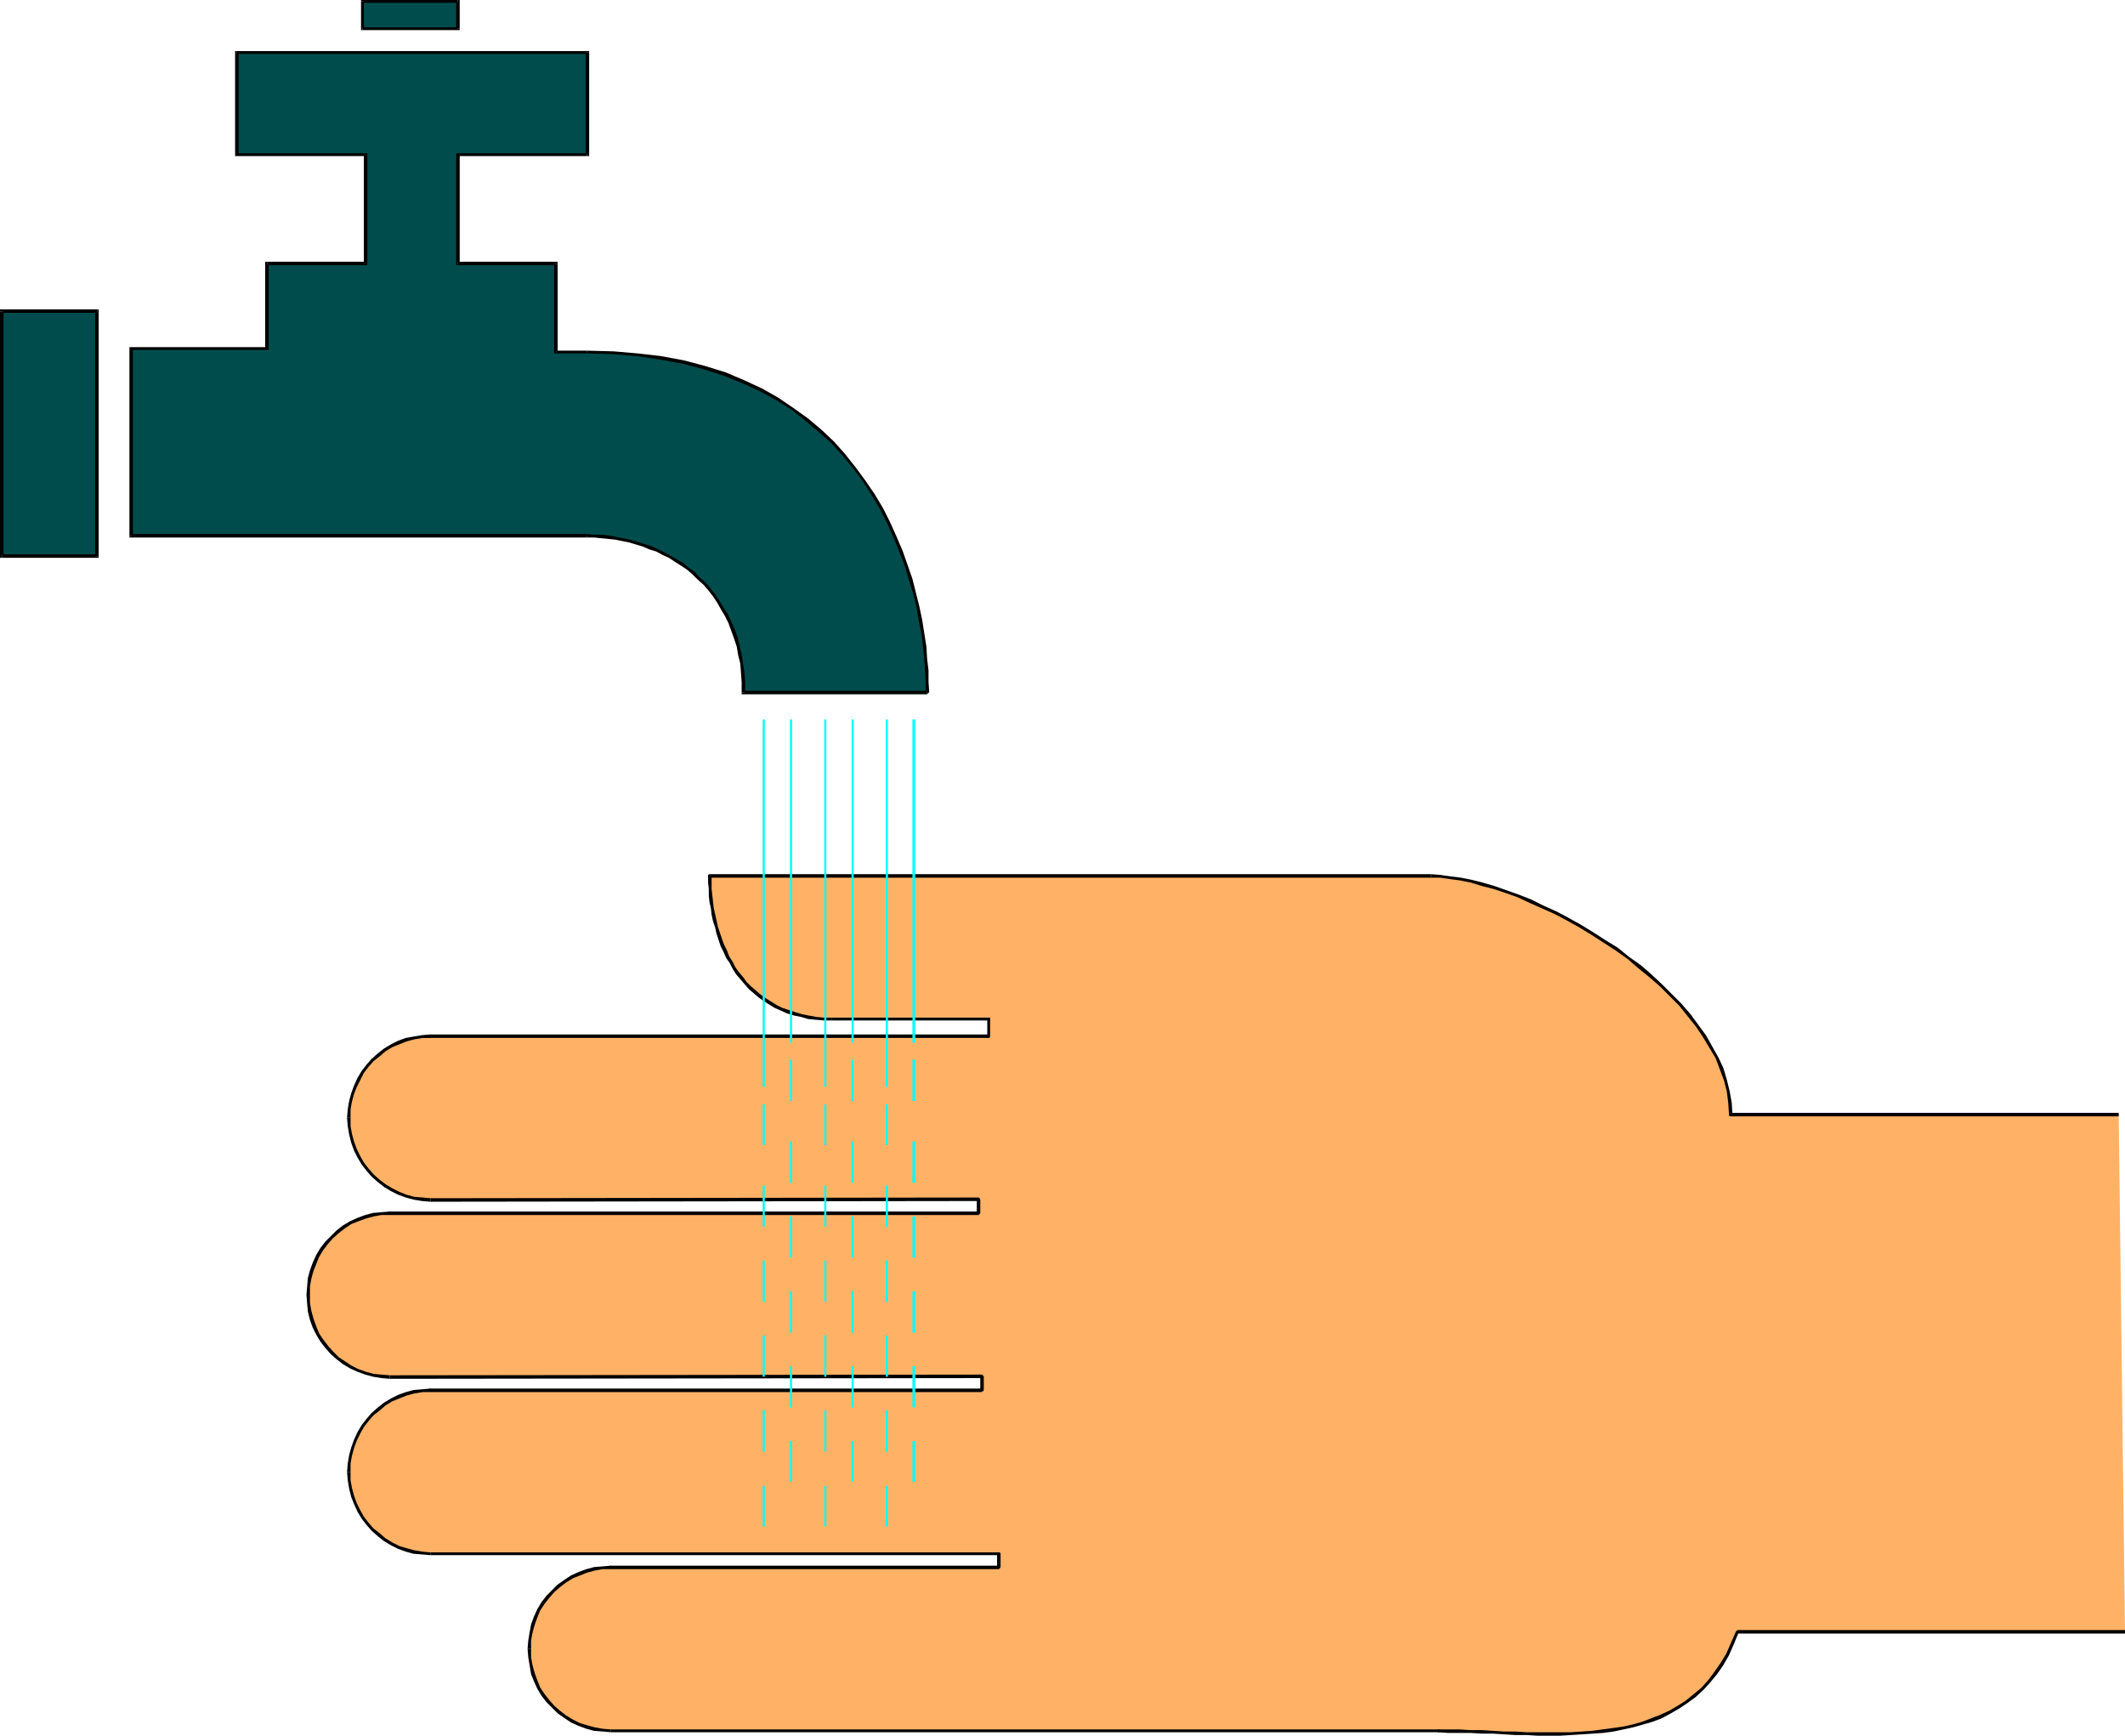
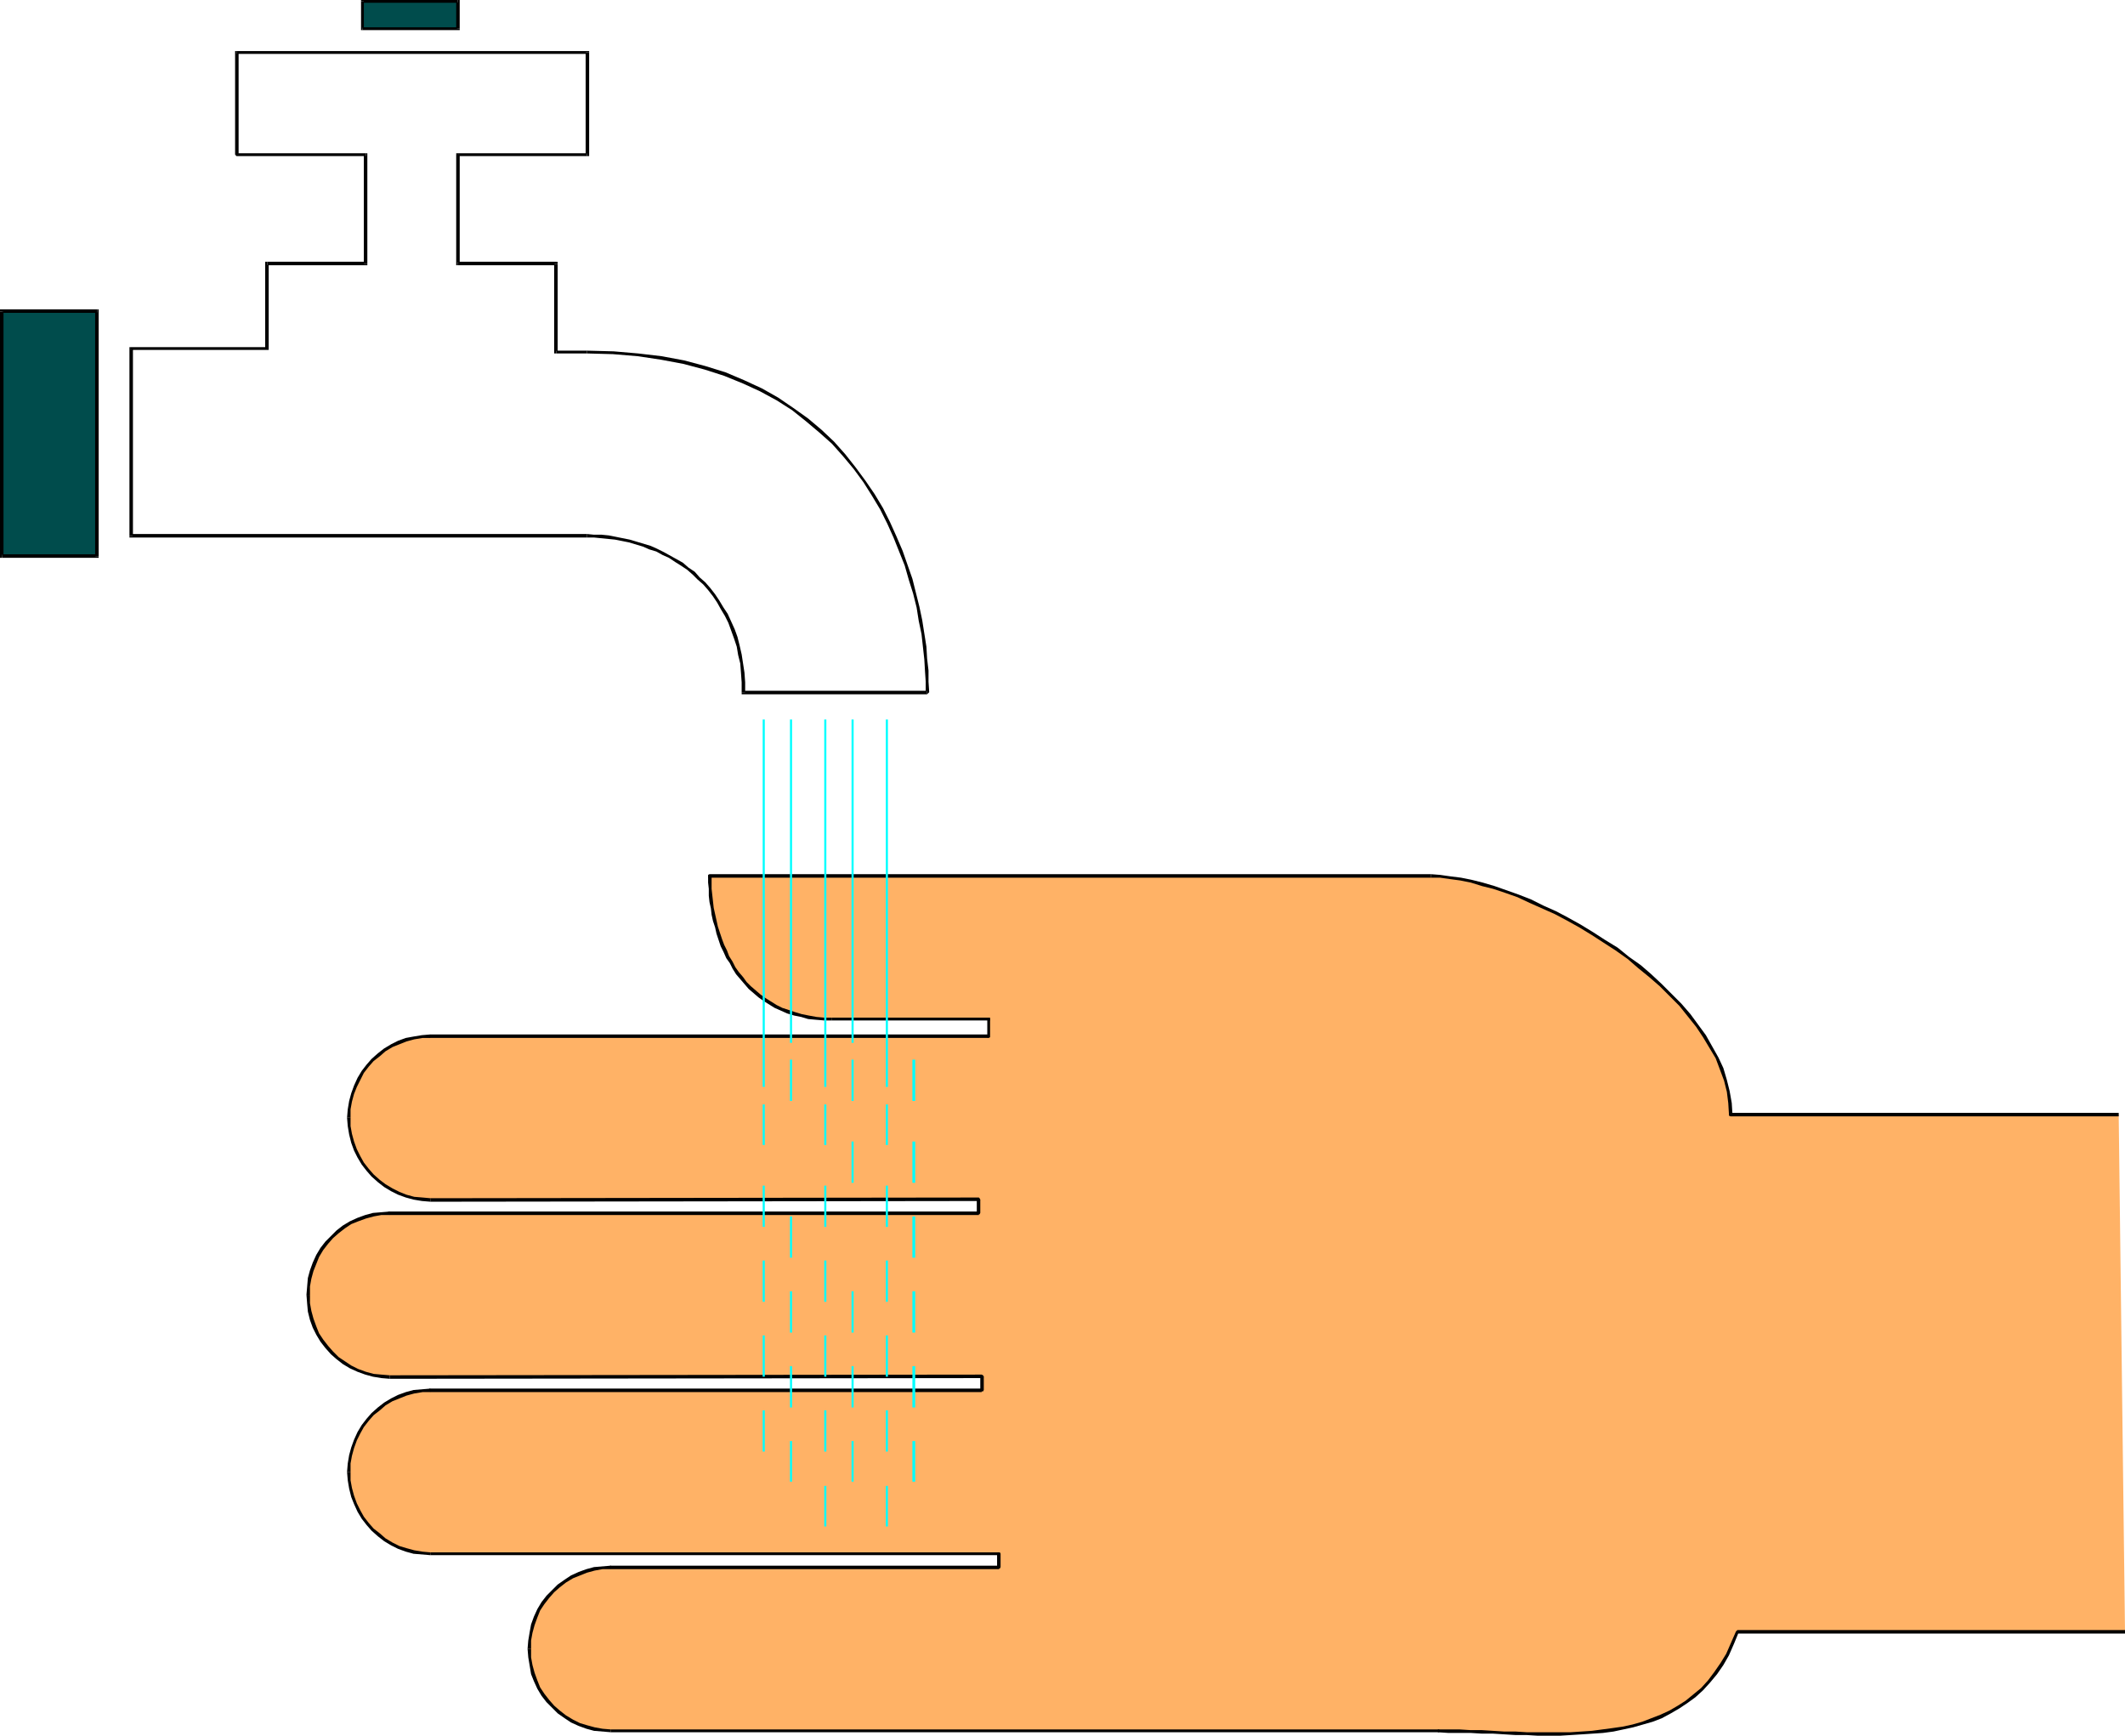
<svg xmlns="http://www.w3.org/2000/svg" xmlns:ns1="http://sodipodi.sourceforge.net/DTD/sodipodi-0.dtd" xmlns:ns2="http://www.inkscape.org/namespaces/inkscape" version="1.0" width="129.852mm" height="106.047mm" id="svg99" ns1:docname="Wash Hands.wmf">
  <ns1:namedview id="namedview99" pagecolor="#ffffff" bordercolor="#000000" borderopacity="0.25" ns2:showpageshadow="2" ns2:pageopacity="0.0" ns2:pagecheckerboard="0" ns2:deskcolor="#d1d1d1" ns2:document-units="mm" />
  <defs id="defs1">
    <pattern id="WMFhbasepattern" patternUnits="userSpaceOnUse" width="6" height="6" x="0" y="0" />
  </defs>
  <path style="fill:#ffb266;fill-opacity:1;fill-rule:evenodd;stroke:none" d="m 489.324,257.293 h -89.688 l -0.162,-2.586 -0.323,-2.586 -0.646,-2.747 -0.97,-2.586 -0.97,-2.586 -1.454,-2.424 -1.454,-2.586 -1.616,-2.424 -1.939,-2.424 -2.101,-2.263 -2.101,-2.424 -2.262,-2.263 -2.424,-2.101 -2.586,-2.101 -2.586,-1.939 -2.747,-2.101 -2.747,-1.778 -2.747,-1.778 -2.909,-1.778 -2.909,-1.616 -2.747,-1.455 -2.909,-1.293 -2.909,-1.293 -2.909,-1.293 -2.747,-0.97 -2.747,-0.97 -2.586,-0.808 -2.586,-0.646 -2.586,-0.485 -2.424,-0.323 -2.262,-0.323 h -2.101 -166.609 v 1.455 l 0.162,1.455 0.162,1.455 0.162,1.616 0.162,1.455 0.323,1.455 0.162,1.455 0.485,1.455 0.485,1.293 0.323,1.455 0.646,1.455 0.485,1.293 0.646,1.293 0.808,1.293 0.646,1.293 0.808,1.131 0.97,1.293 0.97,0.97 0.97,1.131 0.97,0.97 1.131,0.97 1.293,0.808 1.131,0.808 1.454,0.808 1.293,0.646 1.454,0.646 1.616,0.485 1.616,0.323 1.616,0.323 1.778,0.323 1.778,0.162 h 1.778 36.198 v 3.879 H 99.384 l -1.939,0.162 -1.778,0.323 -1.778,0.485 -1.778,0.646 -1.616,0.646 -1.616,0.97 -1.454,1.131 -1.293,1.131 -1.293,1.455 -0.97,1.455 -0.97,1.455 -0.808,1.778 -0.646,1.616 -0.485,1.939 -0.323,1.778 v 1.939 1.939 l 0.323,1.939 0.485,1.778 0.646,1.778 0.808,1.616 0.97,1.616 0.97,1.455 1.293,1.293 1.293,1.131 1.454,1.131 1.616,0.97 1.616,0.808 1.778,0.646 1.778,0.485 1.778,0.162 1.939,0.162 H 226.078 v 3.071 H 90.011 l -1.939,0.162 -1.939,0.323 -1.778,0.323 -1.778,0.646 -1.616,0.808 -1.454,0.97 -1.454,1.131 -1.454,1.293 -1.131,1.293 -1.131,1.455 -0.97,1.455 -0.808,1.778 -0.646,1.616 -0.323,1.939 -0.323,1.778 -0.162,1.939 0.162,1.939 0.323,1.939 0.323,1.778 0.646,1.778 0.808,1.616 0.97,1.616 1.131,1.455 1.131,1.293 1.454,1.131 1.454,1.131 1.454,0.97 1.616,0.808 1.778,0.646 1.778,0.485 1.939,0.162 1.939,0.162 H 226.725 v 3.071 H 99.384 l -1.939,0.162 -1.778,0.323 -1.778,0.323 -1.778,0.646 -1.616,0.808 -1.616,0.97 -1.454,1.131 -1.293,1.131 -1.293,1.455 -0.97,1.455 -0.97,1.455 -0.808,1.778 -0.646,1.616 -0.485,1.778 -0.323,1.939 v 1.939 1.939 l 0.323,1.939 0.485,1.778 0.646,1.778 0.808,1.616 0.97,1.455 0.97,1.455 1.293,1.455 1.293,1.131 1.454,1.131 1.616,0.97 1.616,0.808 1.778,0.646 1.778,0.485 1.778,0.162 1.939,0.162 H 230.765 v 3.071 h -89.688 l -1.939,0.162 -1.778,0.323 -1.939,0.323 -1.616,0.646 -1.778,0.808 -1.454,0.97 -1.454,1.131 -1.293,1.131 -1.293,1.455 -1.131,1.455 -0.97,1.455 -0.646,1.778 -0.646,1.616 -0.485,1.778 -0.323,1.939 -0.162,1.939 0.162,1.939 0.323,1.939 0.485,1.778 0.646,1.778 0.646,1.616 0.97,1.616 1.131,1.293 1.293,1.455 1.293,1.131 1.454,1.131 1.454,0.97 1.778,0.808 1.616,0.646 1.939,0.485 1.778,0.162 1.939,0.162 h 191.011 2.424 2.586 l 2.586,0.162 h 2.586 l 2.586,0.162 2.586,0.162 h 2.586 l 2.586,0.162 h 2.586 2.586 2.424 2.586 l 2.586,-0.162 2.424,-0.162 2.424,-0.162 2.262,-0.323 2.424,-0.485 2.262,-0.485 2.262,-0.646 2.101,-0.646 2.101,-0.97 2.101,-0.97 1.939,-1.131 1.778,-1.131 1.939,-1.455 1.616,-1.616 1.616,-1.778 1.616,-1.778 1.454,-2.101 1.293,-2.263 1.131,-2.586 1.131,-2.586 h 89.526 z" id="path1" />
  <path style="fill:#000000;fill-opacity:1;fill-rule:evenodd;stroke:none" d="m 399.313,257.293 0.323,0.485 h 89.688 v -0.808 h -89.688 l 0.485,0.323 -0.485,-0.323 h -0.323 v 0.323 0.323 l 0.323,0.162 z" id="path2" />
  <path style="fill:#000000;fill-opacity:1;fill-rule:evenodd;stroke:none" d="m 330.472,202.667 v 0 h 2.101 l 2.262,0.323 2.424,0.323 2.424,0.485 2.586,0.808 2.586,0.646 2.909,0.97 2.747,0.97 2.747,1.293 2.909,1.293 2.909,1.293 2.747,1.455 2.909,1.616 2.909,1.778 2.747,1.778 2.747,1.778 2.747,1.939 2.424,2.101 2.586,2.101 2.424,2.101 2.262,2.263 2.262,2.263 1.939,2.424 1.939,2.424 1.616,2.424 1.454,2.424 1.454,2.424 0.97,2.586 0.97,2.586 0.646,2.586 0.323,2.586 0.162,2.586 h 0.808 l -0.162,-2.586 -0.485,-2.747 -0.646,-2.586 -0.808,-2.747 -1.131,-2.424 -1.454,-2.586 -1.454,-2.586 -1.778,-2.424 -1.778,-2.424 -2.101,-2.424 -2.262,-2.263 -2.262,-2.263 -2.424,-2.263 -2.424,-2.101 -2.747,-1.939 -2.586,-2.101 -2.909,-1.778 -2.747,-1.778 -2.909,-1.778 -2.909,-1.616 -2.747,-1.455 -2.909,-1.293 -2.909,-1.455 -2.909,-1.131 -2.747,-0.97 -2.747,-0.97 -2.747,-0.808 -2.586,-0.646 -2.424,-0.485 -2.586,-0.323 -2.262,-0.323 -2.101,-0.162 v 0 z" id="path3" />
  <path style="fill:#000000;fill-opacity:1;fill-rule:evenodd;stroke:none" d="m 164.347,202.343 -0.485,0.323 h 166.609 v -0.808 H 163.862 l -0.323,0.485 0.323,-0.485 -0.323,0.162 v 0.323 0.323 h 0.323 z" id="path4" />
  <path style="fill:#000000;fill-opacity:1;fill-rule:evenodd;stroke:none" d="m 192.142,234.99 v 0 h -1.778 l -1.778,-0.162 -1.778,-0.323 -1.616,-0.323 -1.616,-0.485 -1.454,-0.485 -1.454,-0.485 -1.293,-0.646 -1.293,-0.808 -1.293,-0.808 -1.131,-0.808 -1.131,-0.97 -1.131,-0.97 -0.97,-0.97 -0.808,-1.131 -0.97,-1.131 -0.808,-1.131 -0.646,-1.293 -0.808,-1.293 -0.485,-1.293 -0.646,-1.293 -0.485,-1.293 -0.485,-1.455 -0.485,-1.455 -0.323,-1.455 -0.323,-1.455 -0.323,-1.455 -0.162,-1.455 -0.162,-1.455 -0.162,-1.455 v -1.455 -1.455 h -0.808 v 1.455 l 0.162,1.455 v 1.616 l 0.162,1.455 0.323,1.455 0.162,1.455 0.323,1.455 0.485,1.455 0.323,1.455 0.485,1.455 0.485,1.455 0.646,1.293 0.646,1.455 0.808,1.131 0.646,1.293 0.808,1.293 0.97,1.131 0.97,1.131 0.97,1.131 1.131,0.97 1.131,0.97 1.131,0.808 1.293,0.808 1.293,0.808 1.454,0.646 1.454,0.646 1.616,0.485 1.616,0.323 1.616,0.485 1.778,0.162 1.939,0.162 h 1.778 v 0 z" id="path5" />
  <path style="fill:#000000;fill-opacity:1;fill-rule:evenodd;stroke:none" d="m 228.664,235.313 -0.323,-0.323 h -36.198 v 0.646 h 36.198 l -0.323,-0.323 0.323,0.323 h 0.323 v -0.323 -0.323 h -0.323 z" id="path6" />
  <path style="fill:#000000;fill-opacity:1;fill-rule:evenodd;stroke:none" d="m 228.341,239.677 0.323,-0.485 v -3.879 h -0.646 v 3.879 l 0.323,-0.323 -0.323,0.323 v 0.323 l 0.323,0.162 0.323,-0.162 v -0.323 z" id="path7" />
  <path style="fill:#000000;fill-opacity:1;fill-rule:evenodd;stroke:none" d="m 99.384,239.677 v 0 H 228.341 v -0.808 H 99.384 v 0 0 l -0.162,0.162 -0.162,0.162 0.162,0.323 z" id="path8" />
  <path style="fill:#000000;fill-opacity:1;fill-rule:evenodd;stroke:none" d="m 80.962,258.101 v 0 -1.939 l 0.323,-1.778 0.485,-1.778 0.646,-1.616 0.808,-1.616 0.808,-1.616 1.131,-1.455 1.131,-1.293 1.454,-1.131 1.293,-1.131 1.616,-0.97 1.616,-0.646 1.616,-0.646 1.778,-0.485 1.939,-0.323 h 1.778 v -0.808 l -1.939,0.162 -1.939,0.323 -1.778,0.323 -1.778,0.646 -1.616,0.808 -1.616,0.97 -1.454,1.131 -1.454,1.293 -1.131,1.293 -1.131,1.455 -0.97,1.616 -0.808,1.778 -0.646,1.778 -0.485,1.778 -0.323,1.939 -0.162,1.939 v 0 z" id="path9" />
  <path style="fill:#000000;fill-opacity:1;fill-rule:evenodd;stroke:none" d="m 99.384,276.687 v 0 l -1.778,-0.162 -1.939,-0.162 -1.778,-0.485 -1.616,-0.646 -1.616,-0.808 -1.616,-0.97 -1.293,-0.97 -1.454,-1.293 -1.131,-1.293 -1.131,-1.455 -0.808,-1.455 -0.808,-1.616 -0.646,-1.778 -0.485,-1.778 -0.323,-1.778 v -1.939 h -0.808 l 0.162,1.939 0.323,1.939 0.485,1.939 0.646,1.778 0.808,1.616 0.97,1.616 1.131,1.455 1.131,1.293 1.454,1.293 1.454,1.131 1.616,0.97 1.616,0.808 1.778,0.646 1.778,0.485 1.939,0.323 1.939,0.162 v 0 z" id="path10" />
  <path style="fill:#000000;fill-opacity:1;fill-rule:evenodd;stroke:none" d="m 226.401,277.01 -0.323,-0.485 -126.694,0.162 v 0.808 l 126.694,-0.162 -0.485,-0.323 0.485,0.323 h 0.162 l 0.162,-0.323 -0.162,-0.323 -0.162,-0.162 z" id="path11" />
  <path style="fill:#000000;fill-opacity:1;fill-rule:evenodd;stroke:none" d="m 226.078,280.566 0.323,-0.485 v -3.071 h -0.808 v 3.071 l 0.485,-0.323 -0.485,0.323 0.162,0.323 h 0.323 0.162 l 0.162,-0.323 z" id="path12" />
  <path style="fill:#000000;fill-opacity:1;fill-rule:evenodd;stroke:none" d="m 90.011,280.566 v 0 H 226.078 v -0.808 H 90.011 v 0 0 h -0.323 v 0.323 0.323 z" id="path13" />
  <path style="fill:#000000;fill-opacity:1;fill-rule:evenodd;stroke:none" d="m 71.589,298.99 v 0 -1.939 l 0.323,-1.778 0.485,-1.778 0.646,-1.616 0.646,-1.616 0.97,-1.616 1.131,-1.455 1.131,-1.293 1.293,-1.131 1.454,-1.131 1.454,-0.97 1.616,-0.646 1.778,-0.646 1.778,-0.485 1.778,-0.323 h 1.939 v -0.808 l -1.939,0.162 -1.939,0.162 -1.778,0.485 -1.778,0.646 -1.778,0.808 -1.616,0.97 -1.454,1.131 -1.293,1.293 -1.293,1.293 -1.131,1.455 -0.97,1.616 -0.808,1.778 -0.646,1.778 -0.485,1.778 -0.162,1.939 -0.162,1.939 v 0 z" id="path14" />
  <path style="fill:#000000;fill-opacity:1;fill-rule:evenodd;stroke:none" d="m 90.011,317.576 v 0 l -1.939,-0.162 -1.778,-0.162 -1.778,-0.485 -1.778,-0.646 -1.616,-0.808 -1.454,-0.97 -1.454,-0.97 -1.293,-1.293 -1.131,-1.293 -1.131,-1.455 -0.97,-1.455 -0.646,-1.616 -0.646,-1.778 -0.485,-1.778 -0.323,-1.778 V 298.99 H 70.781 l 0.162,2.101 0.162,1.778 0.485,1.939 0.646,1.778 0.808,1.616 0.97,1.616 1.131,1.455 1.293,1.455 1.293,1.131 1.454,1.131 1.616,0.97 1.778,0.808 1.778,0.646 1.778,0.485 1.939,0.323 1.939,0.162 v 0 z" id="path15" />
  <path style="fill:#000000;fill-opacity:1;fill-rule:evenodd;stroke:none" d="m 227.209,317.899 -0.485,-0.485 -136.713,0.162 v 0.808 l 136.713,-0.162 -0.323,-0.323 0.323,0.323 h 0.323 l 0.162,-0.323 -0.162,-0.323 -0.323,-0.162 z" id="path16" />
  <path style="fill:#000000;fill-opacity:1;fill-rule:evenodd;stroke:none" d="m 226.725,321.455 0.485,-0.485 v -3.071 h -0.808 v 3.071 l 0.323,-0.323 -0.323,0.323 0.162,0.323 h 0.162 0.323 l 0.162,-0.323 z" id="path17" />
  <path style="fill:#000000;fill-opacity:1;fill-rule:evenodd;stroke:none" d="m 99.384,321.455 v 0 H 226.725 v -0.808 H 99.384 v 0 0 h -0.162 l -0.162,0.323 0.162,0.323 z" id="path18" />
  <path style="fill:#000000;fill-opacity:1;fill-rule:evenodd;stroke:none" d="m 80.962,339.879 v 0 -1.939 l 0.323,-1.778 0.485,-1.778 0.646,-1.778 0.808,-1.616 0.808,-1.455 1.131,-1.455 1.131,-1.293 1.454,-1.131 1.293,-1.131 1.616,-0.97 1.616,-0.646 1.616,-0.646 1.778,-0.485 1.939,-0.323 h 1.778 v -0.808 l -1.939,0.162 -1.939,0.162 -1.778,0.485 -1.778,0.646 -1.616,0.808 -1.616,0.97 -1.454,1.131 -1.454,1.293 -1.131,1.293 -1.131,1.455 -0.97,1.616 -0.808,1.778 -0.646,1.778 -0.485,1.778 -0.323,1.939 -0.162,1.939 v 0 z" id="path19" />
  <path style="fill:#000000;fill-opacity:1;fill-rule:evenodd;stroke:none" d="m 99.384,358.465 v 0 l -1.778,-0.162 -1.939,-0.323 -1.778,-0.485 -1.616,-0.485 -1.616,-0.808 -1.616,-0.97 -1.293,-1.131 -1.454,-1.131 -1.131,-1.293 -1.131,-1.455 -0.808,-1.455 -0.808,-1.616 -0.646,-1.778 -0.485,-1.778 -0.323,-1.778 v -1.939 h -0.808 l 0.162,1.939 0.323,1.939 0.485,1.939 0.646,1.616 0.808,1.778 0.97,1.616 1.131,1.455 1.131,1.293 1.454,1.293 1.454,1.131 1.616,0.97 1.616,0.808 1.778,0.646 1.778,0.485 1.939,0.162 1.939,0.162 v 0 z" id="path20" />
  <path style="fill:#000000;fill-opacity:1;fill-rule:evenodd;stroke:none" d="m 231.088,358.788 -0.323,-0.323 H 99.384 v 0.646 H 230.765 l -0.485,-0.323 0.485,0.323 h 0.162 l 0.162,-0.323 -0.162,-0.323 h -0.162 z" id="path21" />
  <path style="fill:#000000;fill-opacity:1;fill-rule:evenodd;stroke:none" d="m 230.765,362.343 0.323,-0.485 v -3.071 h -0.808 v 3.071 l 0.485,-0.323 -0.485,0.323 0.162,0.323 h 0.323 0.162 l 0.162,-0.323 z" id="path22" />
  <path style="fill:#000000;fill-opacity:1;fill-rule:evenodd;stroke:none" d="m 141.077,362.343 v 0 h 89.688 v -0.808 h -89.688 v 0 0 h -0.162 l -0.162,0.323 0.162,0.323 z" id="path23" />
  <path style="fill:#000000;fill-opacity:1;fill-rule:evenodd;stroke:none" d="m 122.654,380.768 v 0 -1.939 l 0.323,-1.778 0.485,-1.778 0.646,-1.778 0.646,-1.616 0.97,-1.455 1.131,-1.455 1.131,-1.293 1.293,-1.131 1.454,-1.131 1.616,-0.97 1.616,-0.646 1.616,-0.646 1.778,-0.485 1.778,-0.323 h 1.939 v -0.808 l -1.939,0.162 -1.939,0.162 -1.778,0.485 -1.778,0.646 -1.778,0.808 -1.454,0.97 -1.616,1.131 -1.293,1.293 -1.293,1.293 -1.131,1.455 -0.97,1.616 -0.808,1.778 -0.646,1.778 -0.323,1.778 -0.323,1.939 -0.162,1.939 v 0 z" id="path24" />
  <path style="fill:#000000;fill-opacity:1;fill-rule:evenodd;stroke:none" d="m 141.077,399.354 v 0 l -1.939,-0.162 -1.778,-0.323 -1.778,-0.485 -1.616,-0.485 -1.616,-0.808 -1.616,-0.97 -1.454,-1.131 -1.293,-1.131 -1.131,-1.293 -1.131,-1.455 -0.97,-1.455 -0.646,-1.616 -0.646,-1.778 -0.485,-1.778 -0.323,-1.778 v -1.939 h -0.808 l 0.162,1.939 0.323,1.939 0.323,1.939 0.646,1.616 0.808,1.778 0.97,1.616 1.131,1.455 1.293,1.293 1.293,1.293 1.616,1.131 1.454,0.97 1.778,0.808 1.778,0.646 1.778,0.485 1.939,0.162 1.939,0.162 v 0 z" id="path25" />
  <path style="fill:#000000;fill-opacity:1;fill-rule:evenodd;stroke:none" d="m 332.088,399.354 v 0 H 141.077 V 400 h 191.011 v 0 0 h 0.323 v -0.323 -0.323 z" id="path26" />
  <path style="fill:#000000;fill-opacity:1;fill-rule:evenodd;stroke:none" d="m 401.252,376.404 -0.323,0.323 -1.131,2.586 -1.131,2.586 -1.293,2.101 -1.454,2.101 -1.454,1.939 -1.616,1.778 -1.778,1.455 -1.778,1.455 -1.778,1.131 -1.939,1.131 -2.101,0.97 -2.101,0.808 -2.101,0.808 -2.262,0.646 -2.262,0.485 -2.262,0.323 -2.424,0.323 -2.424,0.323 -2.424,0.162 -2.424,0.162 h -2.586 -2.424 -2.586 -2.586 l -2.586,-0.162 h -2.586 l -2.586,-0.162 -2.586,-0.162 h -2.586 l -2.586,-0.162 h -2.586 -2.424 V 400 l 2.424,0.162 h 2.586 2.586 l 2.586,0.162 h 2.586 l 2.586,0.162 2.586,0.162 h 2.586 l 2.586,0.162 h 2.586 2.424 l 2.586,-0.162 2.586,-0.162 2.424,-0.162 2.424,-0.162 2.424,-0.323 2.262,-0.485 2.262,-0.485 2.262,-0.646 2.262,-0.646 2.101,-0.808 2.101,-1.131 1.939,-1.131 1.939,-1.293 1.778,-1.293 1.778,-1.616 1.616,-1.778 1.616,-1.939 1.454,-2.101 1.293,-2.263 1.131,-2.586 1.131,-2.747 -0.323,0.323 z" id="path27" />
  <path style="fill:#000000;fill-opacity:1;fill-rule:evenodd;stroke:none" d="m 490.779,376.889 v -0.485 h -89.526 v 0.808 h 89.526 z" id="path28" />
-   <path style="fill:#004c4c;fill-opacity:1;fill-rule:evenodd;stroke:none" d="M 30.219,80.485 H 61.731 V 60.929 H 84.517 V 35.717 H 54.621 V 12.121 h 80.962 v 23.596 h -29.896 v 25.212 h 22.786 v 20.364 h 7.11 l 6.141,0.162 5.656,0.485 5.494,0.646 5.01,1.131 4.848,1.131 4.686,1.616 4.202,1.616 4.202,1.939 3.717,2.101 3.555,2.424 3.232,2.424 3.232,2.586 2.747,2.747 2.747,2.909 2.424,2.909 2.262,3.071 1.939,3.071 1.939,3.232 1.616,3.232 1.454,3.232 1.454,3.232 1.131,3.394 0.97,3.232 0.97,3.232 0.808,3.232 0.646,3.071 0.485,3.071 0.323,2.909 0.323,2.747 0.323,2.747 v 2.586 2.424 h -42.339 l -0.162,-2.263 v -2.263 l -0.323,-2.101 -0.323,-2.101 -0.485,-1.939 -0.646,-1.939 -0.485,-1.778 -0.808,-1.778 -0.808,-1.778 -0.97,-1.455 -0.808,-1.616 -1.131,-1.455 -0.97,-1.293 -1.293,-1.293 -1.131,-1.293 -1.293,-1.131 -1.293,-0.97 -1.293,-1.131 -1.454,-0.808 -1.454,-0.808 -1.454,-0.808 -1.454,-0.808 -1.616,-0.646 -1.616,-0.485 -1.616,-0.485 -1.454,-0.485 -1.778,-0.323 -1.616,-0.323 -1.616,-0.323 h -1.616 l -1.616,-0.162 h -1.616 -105.363 z" id="path29" />
  <path style="fill:#000000;fill-opacity:1;fill-rule:evenodd;stroke:none" d="m 61.246,80.485 0.485,-0.323 H 30.219 V 80.808 H 61.731 l 0.323,-0.323 -0.323,0.323 h 0.323 v -0.323 z" id="path30" />
  <path style="fill:#000000;fill-opacity:1;fill-rule:evenodd;stroke:none" d="m 61.731,60.444 -0.485,0.485 v 19.556 h 0.808 V 60.929 l -0.323,0.323 v -0.808 h -0.485 v 0.485 z" id="path31" />
  <path style="fill:#000000;fill-opacity:1;fill-rule:evenodd;stroke:none" d="m 84.032,60.929 0.485,-0.485 H 61.731 v 0.808 h 22.786 l 0.323,-0.323 -0.323,0.323 h 0.323 v -0.323 z" id="path32" />
  <path style="fill:#000000;fill-opacity:1;fill-rule:evenodd;stroke:none" d="m 84.517,36.04 -0.485,-0.323 v 25.212 h 0.808 V 35.717 l -0.323,-0.323 0.323,0.323 v -0.323 h -0.323 z" id="path33" />
-   <path style="fill:#000000;fill-opacity:1;fill-rule:evenodd;stroke:none" d="m 54.298,35.717 0.323,0.323 H 84.517 V 35.394 H 54.621 l 0.485,0.323 h -0.808 v 0.323 h 0.323 z" id="path34" />
+   <path style="fill:#000000;fill-opacity:1;fill-rule:evenodd;stroke:none" d="m 54.298,35.717 0.323,0.323 H 84.517 V 35.394 H 54.621 l 0.485,0.323 h -0.808 v 0.323 z" id="path34" />
  <path style="fill:#000000;fill-opacity:1;fill-rule:evenodd;stroke:none" d="m 54.621,11.798 -0.323,0.323 v 23.596 h 0.808 V 12.121 l -0.485,0.323 v -0.646 h -0.323 v 0.323 z" id="path35" />
  <path style="fill:#000000;fill-opacity:1;fill-rule:evenodd;stroke:none" d="m 136.067,12.121 -0.485,-0.323 H 54.621 v 0.646 h 80.962 l -0.323,-0.323 h 0.808 v -0.323 h -0.485 z" id="path36" />
  <path style="fill:#000000;fill-opacity:1;fill-rule:evenodd;stroke:none" d="m 135.582,36.04 0.485,-0.323 V 12.121 h -0.808 v 23.596 l 0.323,-0.323 v 0.646 h 0.485 v -0.323 z" id="path37" />
  <path style="fill:#000000;fill-opacity:1;fill-rule:evenodd;stroke:none" d="m 106.171,35.717 -0.485,0.323 h 29.896 v -0.646 h -29.896 l -0.323,0.323 0.323,-0.323 h -0.323 v 0.323 z" id="path38" />
  <path style="fill:#000000;fill-opacity:1;fill-rule:evenodd;stroke:none" d="m 105.686,60.444 0.485,0.485 V 35.717 h -0.808 v 25.212 l 0.323,0.323 -0.323,-0.323 v 0.323 h 0.323 z" id="path39" />
  <path style="fill:#000000;fill-opacity:1;fill-rule:evenodd;stroke:none" d="m 128.795,60.929 -0.323,-0.485 h -22.786 v 0.808 h 22.786 l -0.485,-0.323 h 0.808 v -0.485 h -0.323 z" id="path40" />
  <path style="fill:#000000;fill-opacity:1;fill-rule:evenodd;stroke:none" d="m 128.472,80.97 0.323,0.323 V 60.929 h -0.808 v 20.364 l 0.485,0.323 -0.485,-0.323 v 0.323 h 0.485 z" id="path41" />
  <path style="fill:#000000;fill-opacity:1;fill-rule:evenodd;stroke:none" d="m 135.582,80.97 v 0 h -7.11 v 0.646 h 7.11 v 0 z" id="path42" />
  <path style="fill:#000000;fill-opacity:1;fill-rule:evenodd;stroke:none" d="m 214.12,160.323 0.485,-0.485 -0.162,-2.424 v -2.586 l -0.323,-2.747 -0.162,-2.747 -0.485,-3.071 -0.485,-3.071 -0.646,-3.071 -0.808,-3.232 -0.808,-3.232 -1.131,-3.232 -1.131,-3.232 -1.454,-3.394 -1.454,-3.232 -1.616,-3.232 -1.939,-3.232 -2.101,-3.071 -2.262,-3.071 -2.424,-3.071 -2.586,-2.909 -2.909,-2.747 -3.07,-2.586 -3.394,-2.424 -3.555,-2.424 -3.717,-2.101 -4.202,-1.939 -4.202,-1.778 -4.686,-1.455 -4.848,-1.293 -5.171,-0.97 -5.494,-0.646 -5.656,-0.485 -6.141,-0.162 v 0.646 l 5.979,0.162 5.818,0.485 5.333,0.808 5.171,0.97 4.848,1.293 4.525,1.455 4.363,1.778 3.878,1.778 3.878,2.101 3.555,2.263 3.232,2.586 3.07,2.586 2.909,2.586 2.586,2.909 2.424,2.909 2.262,3.071 1.939,3.071 1.939,3.232 1.616,3.232 1.454,3.232 1.293,3.232 1.293,3.232 0.97,3.394 0.97,3.071 0.808,3.232 0.485,3.071 0.646,3.071 0.323,2.909 0.323,2.909 0.162,2.747 0.162,2.424 v 2.424 l 0.323,-0.323 z" id="path43" />
  <path style="fill:#000000;fill-opacity:1;fill-rule:evenodd;stroke:none" d="m 171.296,159.838 0.485,0.485 h 42.339 v -0.808 h -42.339 l 0.323,0.323 h -0.808 v 0.485 h 0.485 z" id="path44" />
  <path style="fill:#000000;fill-opacity:1;fill-rule:evenodd;stroke:none" d="m 135.582,124.121 v 0 h 1.616 l 1.616,0.162 1.616,0.162 1.616,0.162 1.616,0.323 1.616,0.323 1.616,0.485 1.616,0.485 1.454,0.646 1.616,0.485 1.454,0.808 1.454,0.646 1.454,0.97 1.293,0.808 1.454,0.97 1.293,1.131 1.131,1.131 1.293,1.131 1.131,1.293 1.131,1.455 0.97,1.455 0.808,1.455 0.97,1.616 0.808,1.616 0.646,1.778 0.646,1.778 0.646,1.939 0.323,1.939 0.485,1.939 0.162,2.101 0.162,2.263 v 2.263 h 0.808 v -2.263 l -0.162,-2.263 -0.323,-2.101 -0.323,-2.101 -0.485,-2.101 -0.485,-1.939 -0.646,-1.778 -0.808,-1.778 -0.808,-1.778 -0.97,-1.455 -0.97,-1.616 -0.97,-1.455 -1.131,-1.455 -1.131,-1.293 -1.293,-1.131 -1.131,-1.293 -1.454,-0.97 -1.293,-1.131 -1.454,-0.808 -1.454,-0.808 -1.454,-0.808 -1.616,-0.808 -1.454,-0.646 -1.616,-0.485 -1.616,-0.485 -1.616,-0.485 -1.616,-0.323 -1.616,-0.323 -1.616,-0.323 -1.616,-0.162 h -1.778 l -1.616,-0.162 v 0 z" id="path45" />
  <path style="fill:#000000;fill-opacity:1;fill-rule:evenodd;stroke:none" d="m 29.896,123.798 0.323,0.323 H 135.582 v -0.808 H 30.219 l 0.485,0.485 h -0.808 v 0.323 h 0.323 z" id="path46" />
  <path style="fill:#000000;fill-opacity:1;fill-rule:evenodd;stroke:none" d="m 30.219,80.162 -0.323,0.323 v 43.313 h 0.808 V 80.485 l -0.485,0.323 v -0.646 h -0.323 v 0.323 z" id="path47" />
  <path style="fill:#004c4c;fill-opacity:1;fill-rule:evenodd;stroke:none" d="M 22.462,128.485 V 71.919 H 0.485 v 56.566 z" id="path48" />
  <path style="fill:#000000;fill-opacity:1;fill-rule:evenodd;stroke:none" d="m 22.462,72.242 -0.485,-0.323 v 56.566 h 0.808 V 71.919 l -0.323,-0.485 0.323,0.485 v -0.485 h -0.323 z" id="path49" />
  <path style="fill:#000000;fill-opacity:1;fill-rule:evenodd;stroke:none" d="M 0.808,71.919 0.485,72.242 H 22.462 V 71.434 H 0.485 L 0,71.919 0.485,71.434 H 0 v 0.485 z" id="path50" />
  <path style="fill:#000000;fill-opacity:1;fill-rule:evenodd;stroke:none" d="m 0.485,128 0.323,0.485 V 71.919 H 0 V 128.485 L 0.485,128.808 0,128.485 v 0.323 h 0.485 z" id="path51" />
  <path style="fill:#000000;fill-opacity:1;fill-rule:evenodd;stroke:none" d="M 21.978,128.485 22.462,128 H 0.485 v 0.808 H 22.462 l 0.323,-0.323 -0.323,0.323 h 0.323 v -0.323 z" id="path52" />
  <path style="fill:#004c4c;fill-opacity:1;fill-rule:evenodd;stroke:none" d="M 105.686,6.626 V 0.323 H 83.709 V 6.626 Z" id="path53" />
  <path style="fill:#000000;fill-opacity:1;fill-rule:evenodd;stroke:none" d="m 105.686,0.646 -0.323,-0.323 V 6.626 h 0.808 V 0.323 L 105.686,0 l 0.485,0.323 V 0 h -0.485 z" id="path54" />
  <path style="fill:#000000;fill-opacity:1;fill-rule:evenodd;stroke:none" d="m 84.032,0.323 -0.323,0.323 H 105.686 V 0 H 83.709 L 83.386,0.323 83.709,0 h -0.323 v 0.323 z" id="path55" />
  <path style="fill:#000000;fill-opacity:1;fill-rule:evenodd;stroke:none" d="m 83.709,6.303 0.323,0.323 V 0.323 h -0.646 V 6.626 l 0.323,0.323 -0.323,-0.323 v 0.323 h 0.323 z" id="path56" />
  <path style="fill:#000000;fill-opacity:1;fill-rule:evenodd;stroke:none" d="m 105.363,6.626 0.323,-0.323 H 83.709 v 0.646 h 21.978 l 0.485,-0.323 -0.485,0.323 h 0.485 V 6.626 Z" id="path57" />
  <path style="fill:#00ffff;fill-opacity:1;fill-rule:evenodd;stroke:none" d="m 176.467,250.99 h 0.162 v -84.848 h -0.485 v 84.848 z" id="path58" />
  <path style="fill:#00ffff;fill-opacity:1;fill-rule:evenodd;stroke:none" d="m 176.467,264.404 h 0.162 v -9.374 h -0.485 v 9.374 z" id="path59" />
  <path style="fill:#00ffff;fill-opacity:1;fill-rule:evenodd;stroke:none" d="m 176.467,283.313 h 0.162 v -9.535 h -0.485 v 9.535 z" id="path60" />
  <path style="fill:#00ffff;fill-opacity:1;fill-rule:evenodd;stroke:none" d="m 176.467,300.606 h 0.162 v -9.535 h -0.485 v 9.535 z" id="path61" />
  <path style="fill:#00ffff;fill-opacity:1;fill-rule:evenodd;stroke:none" d="m 176.467,317.899 h 0.162 v -9.535 h -0.485 v 9.535 z" id="path62" />
  <path style="fill:#00ffff;fill-opacity:1;fill-rule:evenodd;stroke:none" d="m 176.467,335.192 h 0.162 v -9.535 h -0.485 v 9.535 z" id="path63" />
-   <path style="fill:#00ffff;fill-opacity:1;fill-rule:evenodd;stroke:none" d="m 176.467,352.485 h 0.162 v -9.374 h -0.485 v 9.374 z" id="path64" />
  <path style="fill:#00ffff;fill-opacity:1;fill-rule:evenodd;stroke:none" d="m 182.769,240.808 h 0.162 v -74.667 h -0.485 v 74.667 z" id="path65" />
  <path style="fill:#00ffff;fill-opacity:1;fill-rule:evenodd;stroke:none" d="m 182.769,254.222 h 0.162 v -9.535 h -0.485 v 9.535 z" id="path66" />
-   <path style="fill:#00ffff;fill-opacity:1;fill-rule:evenodd;stroke:none" d="m 182.769,273.131 h 0.162 v -9.535 h -0.485 v 9.535 z" id="path67" />
  <path style="fill:#00ffff;fill-opacity:1;fill-rule:evenodd;stroke:none" d="m 182.769,290.424 h 0.162 v -9.535 h -0.485 v 9.535 z" id="path68" />
  <path style="fill:#00ffff;fill-opacity:1;fill-rule:evenodd;stroke:none" d="m 182.769,307.717 h 0.162 v -9.535 h -0.485 v 9.535 z" id="path69" />
  <path style="fill:#00ffff;fill-opacity:1;fill-rule:evenodd;stroke:none" d="m 182.769,325.01 h 0.162 v -9.535 h -0.485 v 9.535 z" id="path70" />
  <path style="fill:#00ffff;fill-opacity:1;fill-rule:evenodd;stroke:none" d="m 182.769,342.141 h 0.162 v -9.374 h -0.485 v 9.374 z" id="path71" />
  <path style="fill:#00ffff;fill-opacity:1;fill-rule:evenodd;stroke:none" d="m 190.526,250.99 h 0.323 v -84.848 h -0.485 v 84.848 z" id="path72" />
  <path style="fill:#00ffff;fill-opacity:1;fill-rule:evenodd;stroke:none" d="m 190.526,264.404 h 0.323 v -9.374 h -0.485 v 9.374 z" id="path73" />
  <path style="fill:#00ffff;fill-opacity:1;fill-rule:evenodd;stroke:none" d="m 190.526,283.313 h 0.323 v -9.535 h -0.485 v 9.535 z" id="path74" />
  <path style="fill:#00ffff;fill-opacity:1;fill-rule:evenodd;stroke:none" d="m 190.526,300.606 h 0.323 v -9.535 h -0.485 v 9.535 z" id="path75" />
  <path style="fill:#00ffff;fill-opacity:1;fill-rule:evenodd;stroke:none" d="m 190.526,317.899 h 0.323 v -9.535 h -0.485 v 9.535 z" id="path76" />
  <path style="fill:#00ffff;fill-opacity:1;fill-rule:evenodd;stroke:none" d="m 190.526,335.192 h 0.323 v -9.535 h -0.485 v 9.535 z" id="path77" />
  <path style="fill:#00ffff;fill-opacity:1;fill-rule:evenodd;stroke:none" d="m 190.526,352.485 h 0.323 v -9.374 h -0.485 v 9.374 z" id="path78" />
  <path style="fill:#00ffff;fill-opacity:1;fill-rule:evenodd;stroke:none" d="m 196.829,240.808 h 0.323 v -74.667 h -0.485 v 74.667 z" id="path79" />
  <path style="fill:#00ffff;fill-opacity:1;fill-rule:evenodd;stroke:none" d="m 196.829,254.222 h 0.323 v -9.535 h -0.485 v 9.535 z" id="path80" />
  <path style="fill:#00ffff;fill-opacity:1;fill-rule:evenodd;stroke:none" d="m 196.829,273.131 h 0.323 v -9.535 h -0.485 v 9.535 z" id="path81" />
-   <path style="fill:#00ffff;fill-opacity:1;fill-rule:evenodd;stroke:none" d="m 196.829,290.424 h 0.323 v -9.535 h -0.485 v 9.535 z" id="path82" />
  <path style="fill:#00ffff;fill-opacity:1;fill-rule:evenodd;stroke:none" d="m 196.829,307.717 h 0.323 v -9.535 h -0.485 v 9.535 z" id="path83" />
  <path style="fill:#00ffff;fill-opacity:1;fill-rule:evenodd;stroke:none" d="m 196.829,325.01 h 0.323 v -9.535 h -0.485 v 9.535 z" id="path84" />
  <path style="fill:#00ffff;fill-opacity:1;fill-rule:evenodd;stroke:none" d="m 196.829,342.141 h 0.323 v -9.374 h -0.485 v 9.374 z" id="path85" />
  <path style="fill:#00ffff;fill-opacity:1;fill-rule:evenodd;stroke:none" d="m 204.747,250.99 h 0.323 v -84.848 h -0.485 v 84.848 z" id="path86" />
  <path style="fill:#00ffff;fill-opacity:1;fill-rule:evenodd;stroke:none" d="m 204.747,264.404 h 0.323 v -9.374 h -0.485 v 9.374 z" id="path87" />
  <path style="fill:#00ffff;fill-opacity:1;fill-rule:evenodd;stroke:none" d="m 204.747,283.313 h 0.323 v -9.535 h -0.485 v 9.535 z" id="path88" />
  <path style="fill:#00ffff;fill-opacity:1;fill-rule:evenodd;stroke:none" d="m 204.747,300.606 h 0.323 v -9.535 h -0.485 v 9.535 z" id="path89" />
  <path style="fill:#00ffff;fill-opacity:1;fill-rule:evenodd;stroke:none" d="m 204.747,317.899 h 0.323 v -9.535 h -0.485 v 9.535 z" id="path90" />
  <path style="fill:#00ffff;fill-opacity:1;fill-rule:evenodd;stroke:none" d="m 204.747,335.192 h 0.323 v -9.535 h -0.485 v 9.535 z" id="path91" />
  <path style="fill:#00ffff;fill-opacity:1;fill-rule:evenodd;stroke:none" d="m 204.747,352.485 h 0.323 v -9.374 h -0.485 v 9.374 z" id="path92" />
-   <path style="fill:#00ffff;fill-opacity:1;fill-rule:evenodd;stroke:none" d="m 211.049,240.808 h 0.323 v -74.667 h -0.646 v 74.667 z" id="path93" />
  <path style="fill:#00ffff;fill-opacity:1;fill-rule:evenodd;stroke:none" d="m 211.049,254.222 h 0.323 v -9.535 h -0.646 v 9.535 z" id="path94" />
  <path style="fill:#00ffff;fill-opacity:1;fill-rule:evenodd;stroke:none" d="m 211.049,273.131 h 0.323 v -9.535 h -0.646 v 9.535 z" id="path95" />
  <path style="fill:#00ffff;fill-opacity:1;fill-rule:evenodd;stroke:none" d="m 211.049,290.424 h 0.323 v -9.535 h -0.646 v 9.535 z" id="path96" />
  <path style="fill:#00ffff;fill-opacity:1;fill-rule:evenodd;stroke:none" d="m 211.049,307.717 h 0.323 v -9.535 h -0.646 v 9.535 z" id="path97" />
  <path style="fill:#00ffff;fill-opacity:1;fill-rule:evenodd;stroke:none" d="m 211.049,325.01 h 0.323 v -9.535 h -0.646 v 9.535 z" id="path98" />
  <path style="fill:#00ffff;fill-opacity:1;fill-rule:evenodd;stroke:none" d="m 211.049,342.141 h 0.323 v -9.374 h -0.646 v 9.374 z" id="path99" />
</svg>